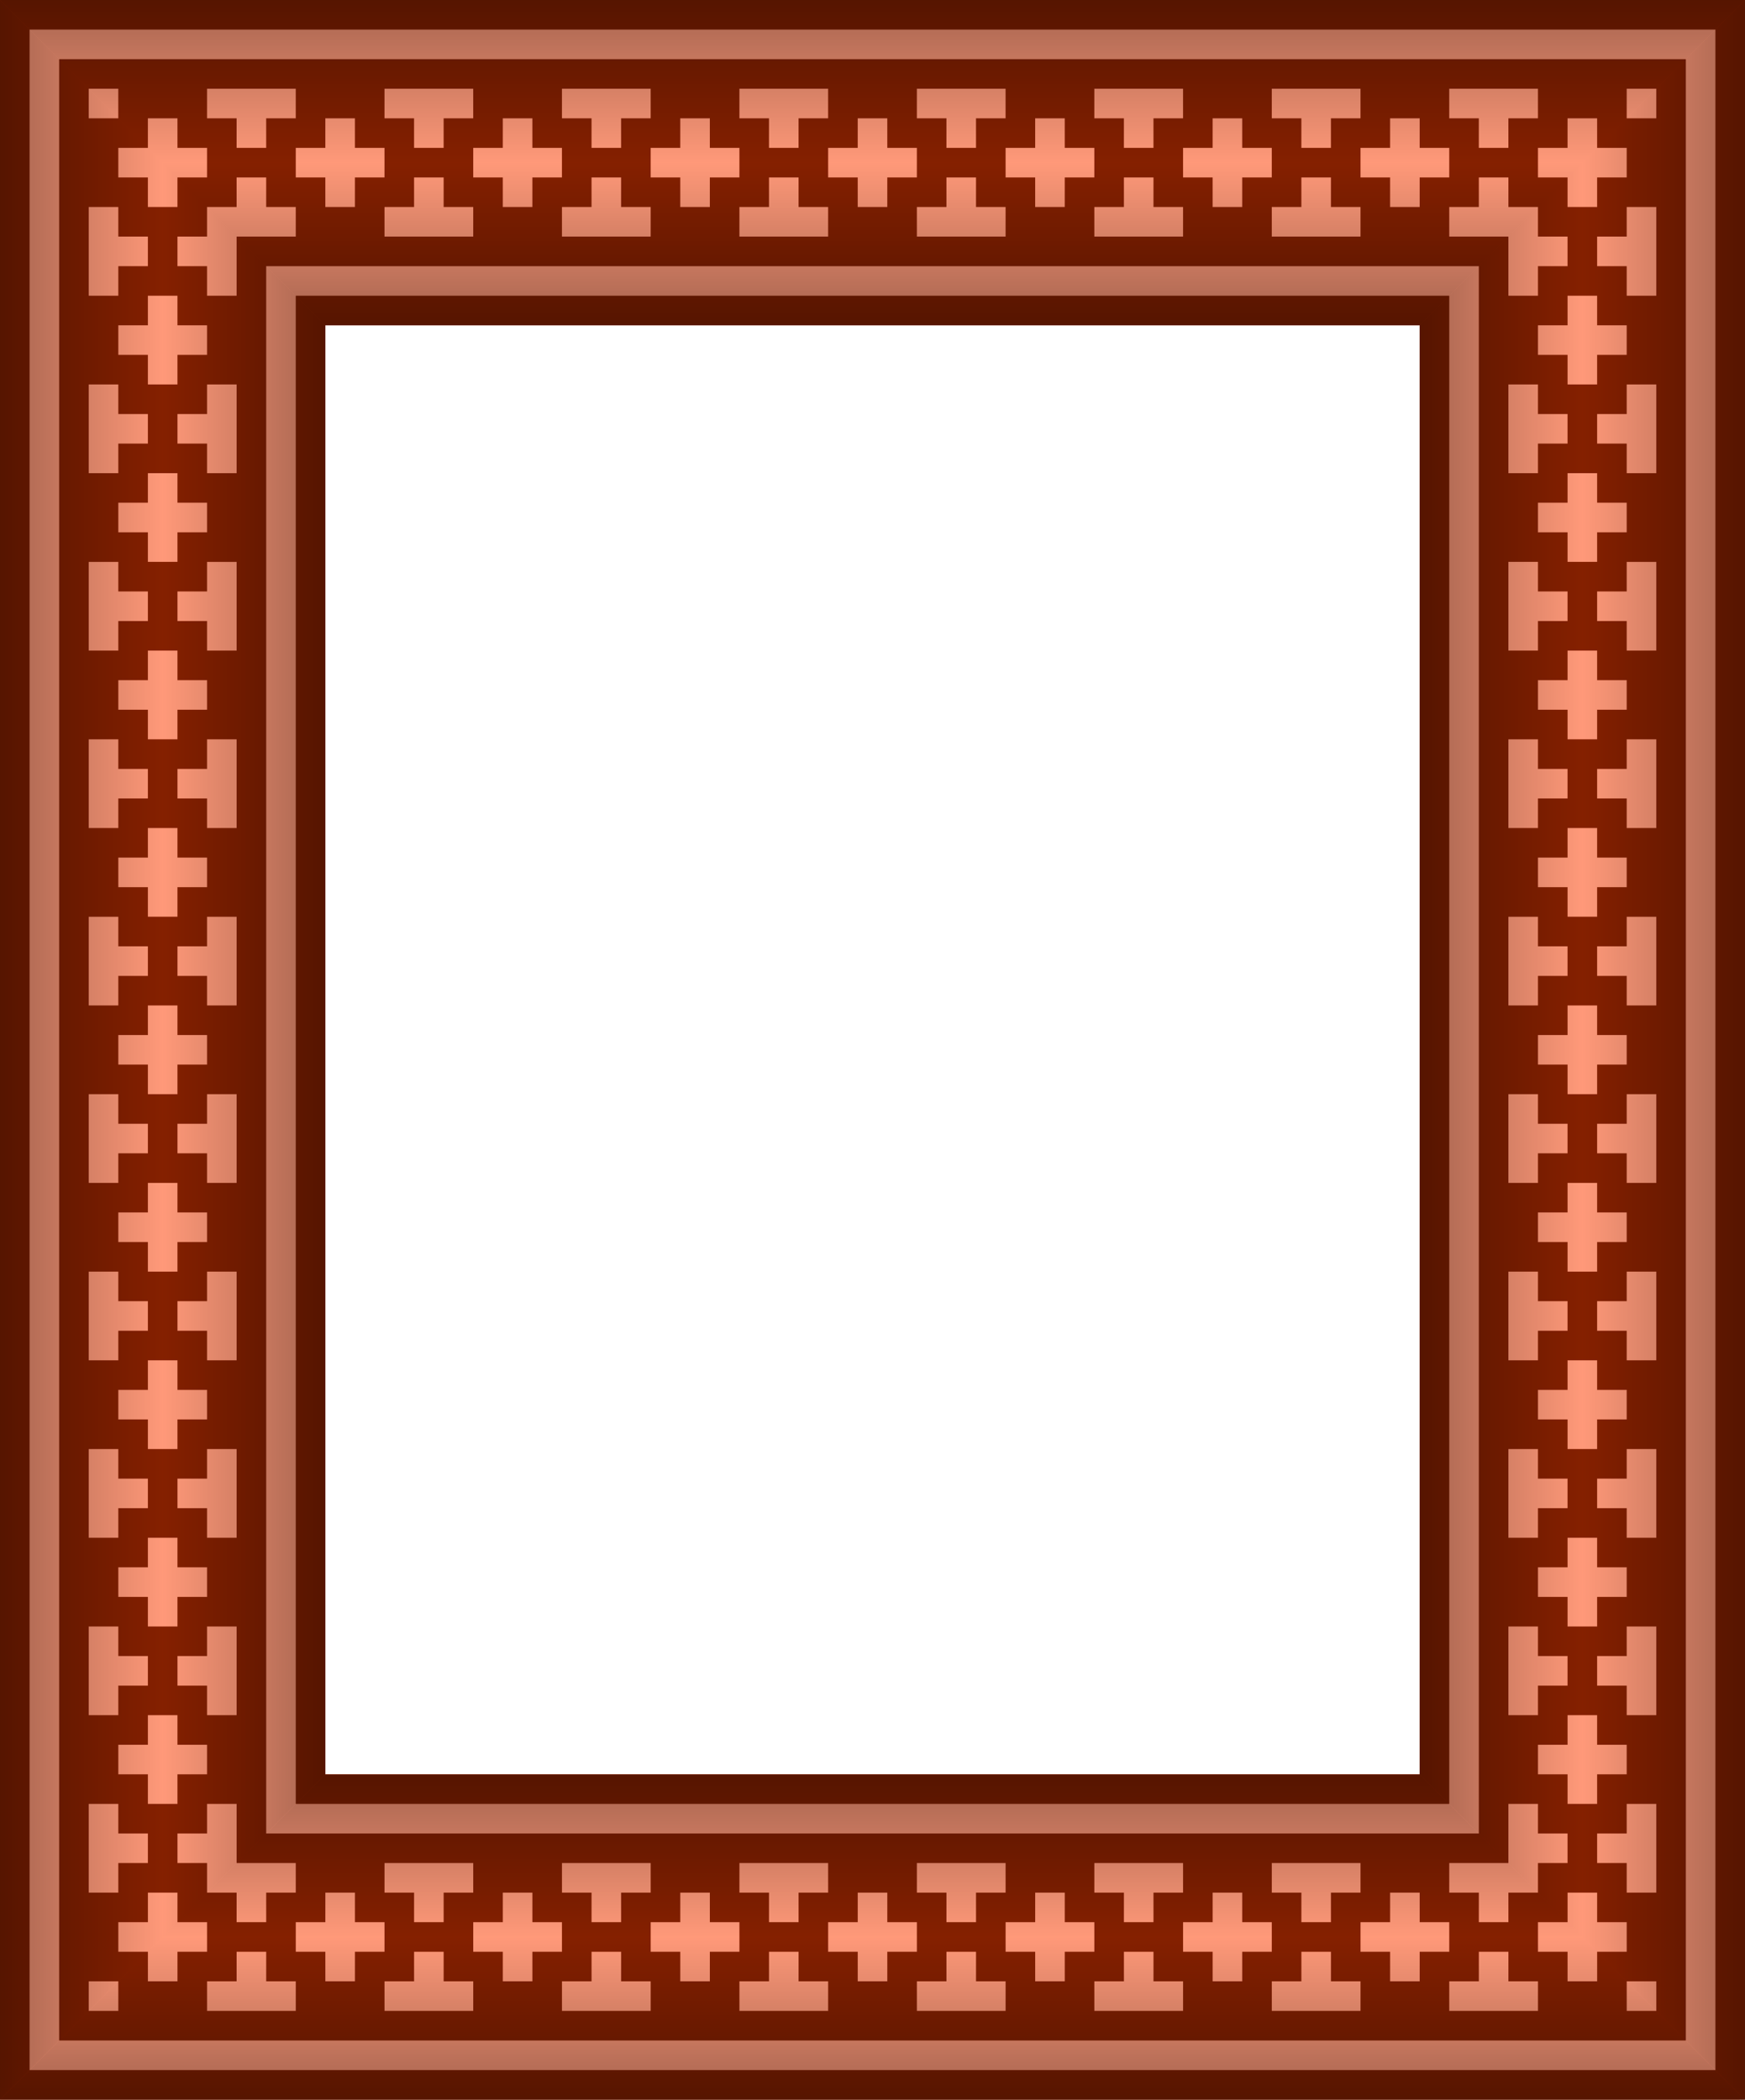
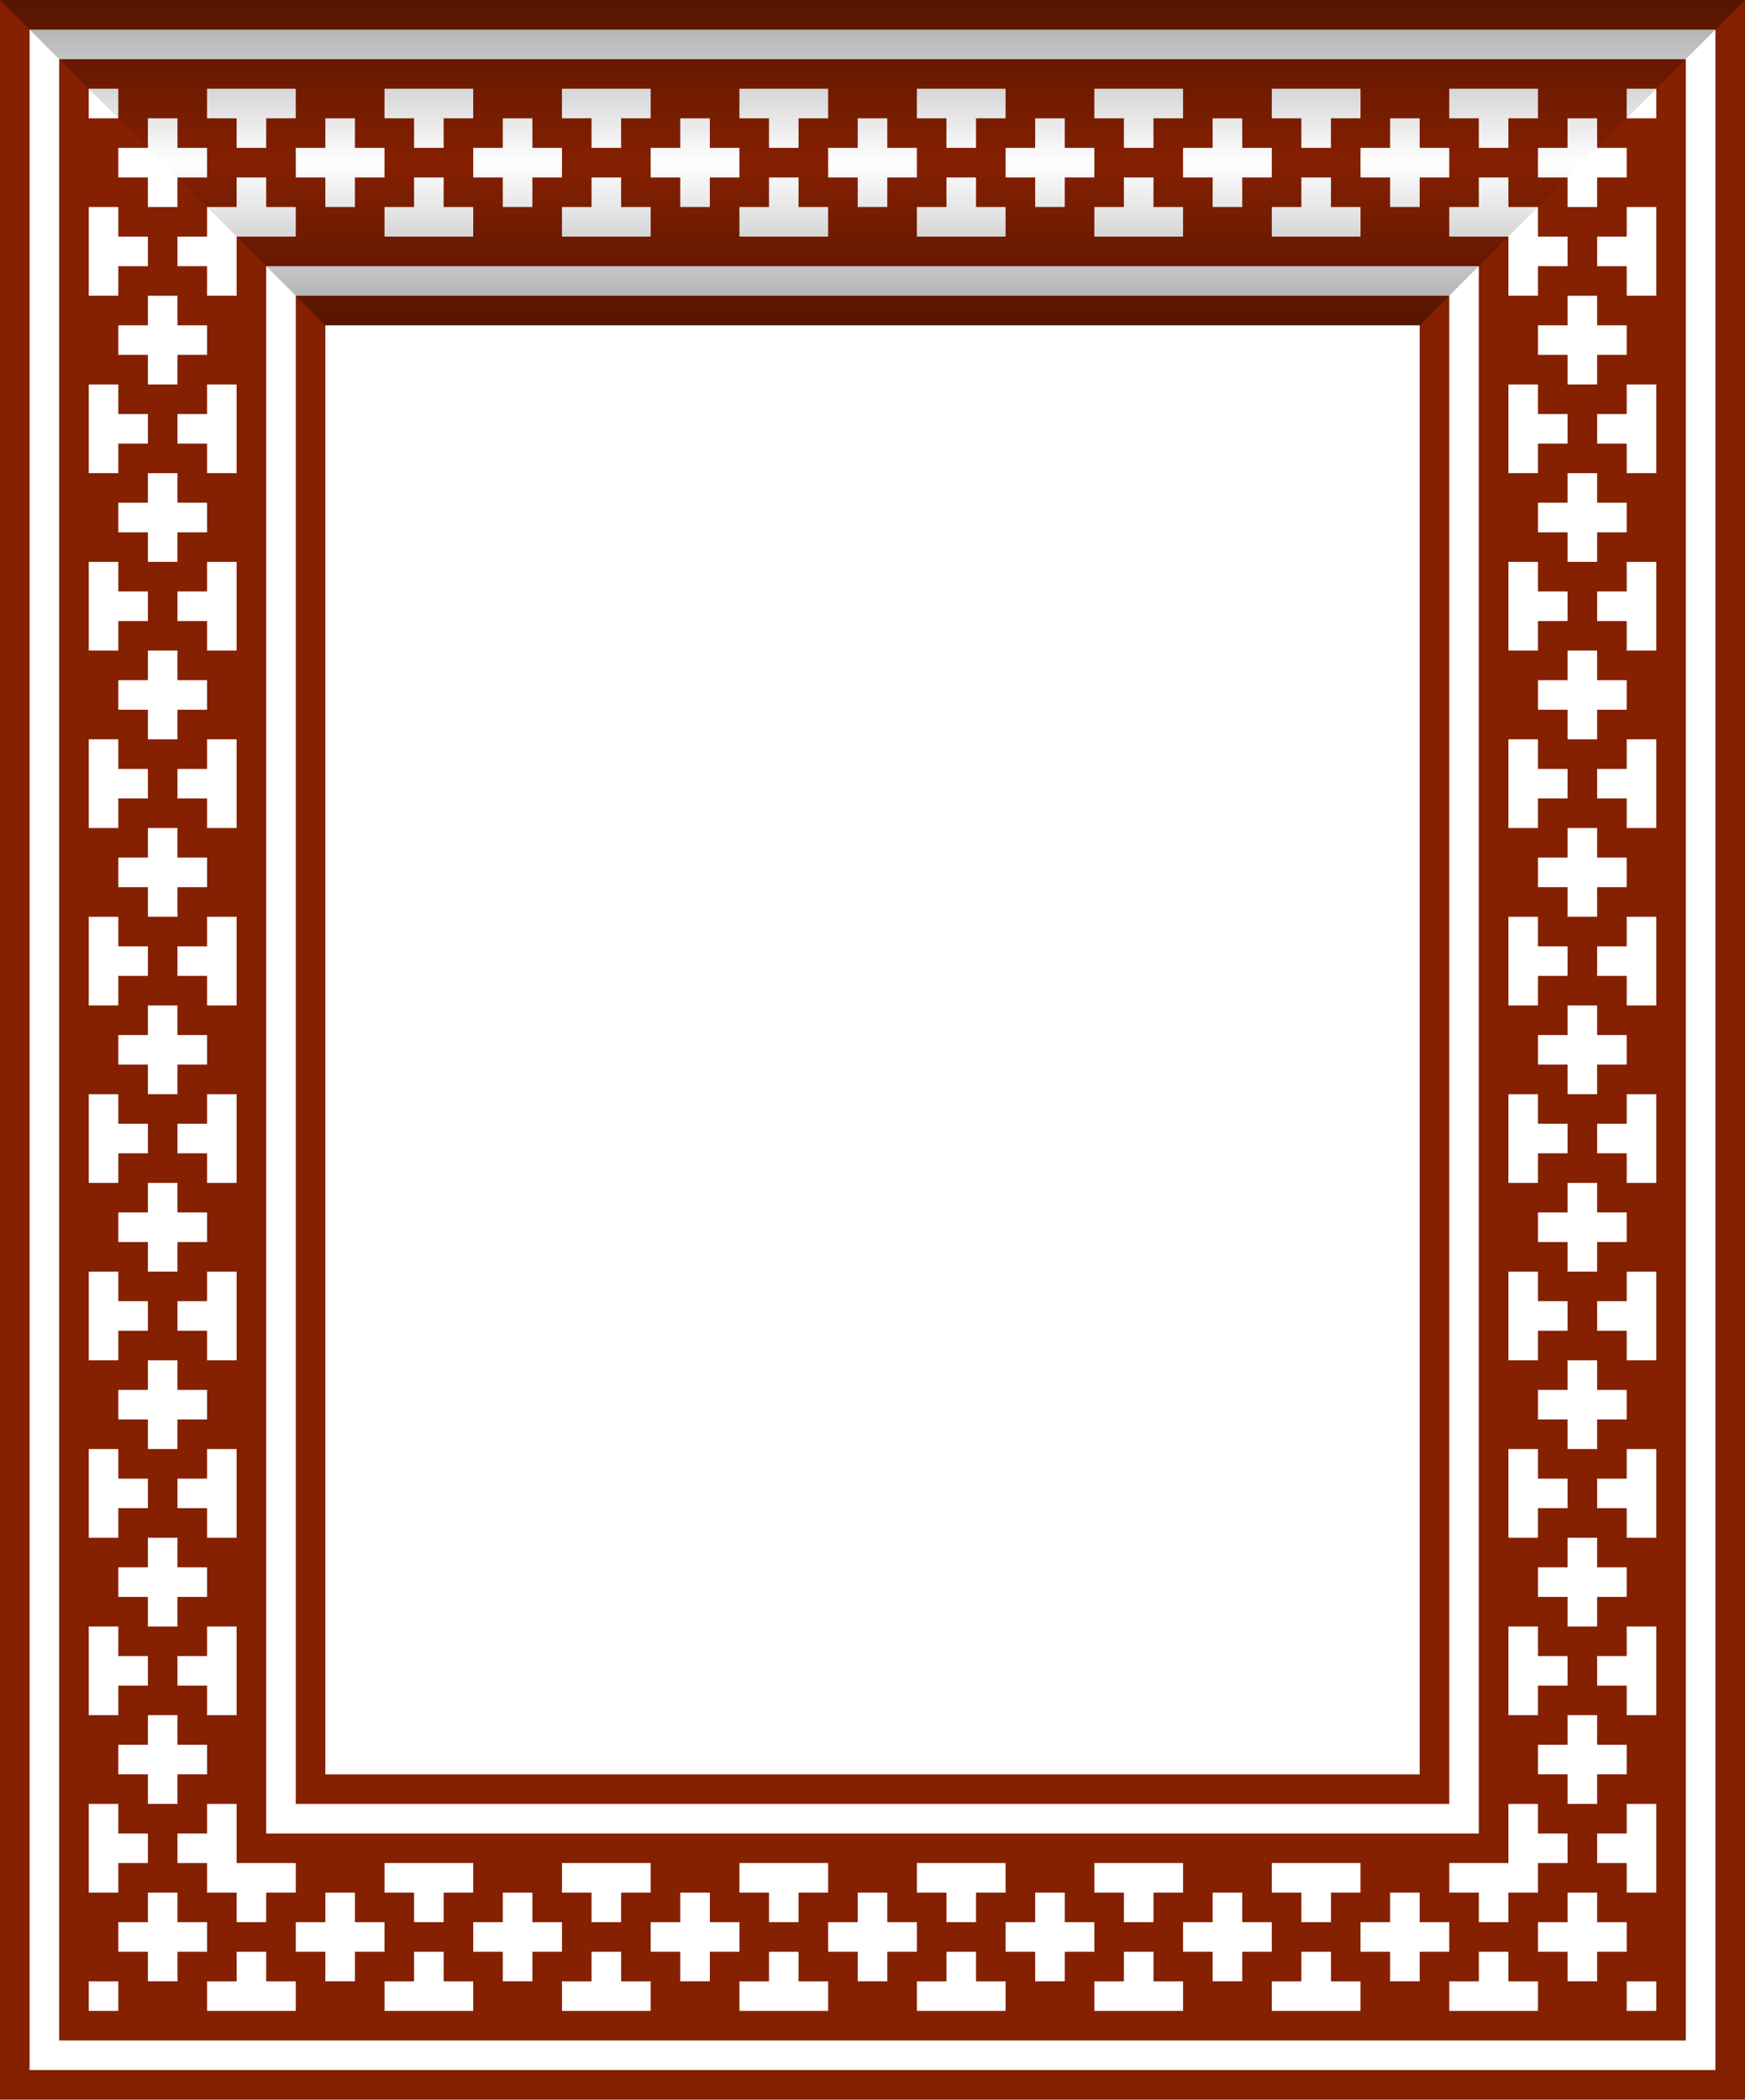
<svg xmlns="http://www.w3.org/2000/svg" xmlns:xlink="http://www.w3.org/1999/xlink" id="svg2" height="400.76mm" width="333.02mm" version="1.1" viewBox="0 0 1180 1420">
  <defs id="defs4">
    <linearGradient id="linearGradient4149">
      <stop id="stop4151" stop-opacity=".353" offset="0" />
      <stop id="stop4163" stop-opacity="0" offset=".5" />
      <stop id="stop4153" stop-opacity=".353" offset="1" />
    </linearGradient>
    <linearGradient id="linearGradient4155" y2="1272.4" xlink:href="#linearGradient4149" gradientUnits="userSpaceOnUse" x2="40" y1="1052.4" x1="40" />
    <linearGradient id="linearGradient4157" y2="562.36" xlink:href="#linearGradient4149" gradientUnits="userSpaceOnUse" x2="-340" y1="562.36" x1="-560" />
    <linearGradient id="linearGradient4159" y2="72.361" xlink:href="#linearGradient4149" gradientUnits="userSpaceOnUse" x2="40" y1="-147.64" x1="40" />
    <linearGradient id="linearGradient4161" y2="562.36" xlink:href="#linearGradient4149" gradientUnits="userSpaceOnUse" x2="620" y1="562.36" x1="400" />
  </defs>
  <g id="layer1" transform="translate(560 147.64)">
    <g id="g4165">
-       <path id="rect4136" d="m0 0v1420h1176.5v-1420h-1176.5zm220 220h740v980h-740v-980z" transform="translate(-560 -147.64)" fill="#ff9979" />
      <path id="rect4643" d="m-560-147.64v1420h1180v-1420h-1180zm20 20h1140v1380h-1140v-1380zm20 20v1340h1100v-1340h-1100zm20 20h20v20h-20v-20zm80 0h60v20h-20v20h-20v-20h-20v-20zm120 0h60v20h-20v20h-20v-20h-20v-20zm120 0h60v20h-20v20h-20v-20h-20v-20zm120 0h60v20h-20v20h-20v-20h-20v-20zm120 0h60v20h-20v20h-20v-20h-20v-20zm120 0h60v20h-20v20h-20v-20h-20v-20zm120 0h60v20h-20v20h-20v-20h-20v-20zm120 0h60v20h-20v20h-20v-20h-20v-20zm120 0h20v20h-20v-20zm-1e3 20h20v20h20v20h-20v20h-20v-20h-20v-20h20v-20zm120 0h20v20h20v20h-20v20h-20v-20h-20v-20h20v-20zm120 0h20v20h20v20h-20v20h-20v-20h-20v-20h20v-20zm120 0h20v20h20v20h-20v20h-20v-20h-20v-20h20v-20zm120 0h20v20h20v20h-20v20h-20v-20h-20v-20h20v-20zm120 0h20v20h20v20h-20v20h-20v-20h-20v-20h20v-20zm120 0h20v20h20v20h-20v20h-20v-20h-20v-20h20v-20zm120 0h20v20h20v20h-20v20h-20v-20h-20v-20h20v-20zm120 0h20v20h20v20h-20v20h-20v-20h-20v-20h20v-20zm-900 40h20v20h20v20h-40v40.002h-20v-20h-20v-20h20v-0.002-19.998-0.002h20v-20zm120 0h20v20h20v20h-60v-20h20v-20zm120 0h20v20h20v20h-60v-20h20v-20zm120 0h20v20h20v20h-60v-20h20v-20zm120 0h20v20h20v20h-60v-20h20v-20zm120 0h20v20h20v20h-60v-20h20v-20zm120 0h20v20h20v20h-60v-20h20v-20zm120 0.002h20v19.998h20v19.998h20v20h-20v20 0.002h-20v-39.998h-40v-20h20v-20zm-940 19.999h20v20h20v20h-20v20h-20v-60zm1040 0h20v60h-20v-20h-20v-20h20v-20zm-920 40h820v1060h-820v-1060zm-80 20h20v20h20v20h-20v20h-20v-20h-20v-20h20v-20zm100 0v1020h780v-1020h-780zm860 0h20v20h20v20h-20v20h-20v-20h-20v-20h20v-20zm-840 20h740v980h-740v-980zm-160 40h20v20h20v20h-20v20h-20v-60zm80 0h20v60h-20v-20h-20v-20h20v-20zm880 0h20v20h20v20h-20v20h-20v-60zm80 0h20v60h-20v-20h-20v-20h20v-20zm-1e3 60h20v20h20v20h-20v20h-20v-20h-20v-20h20v-20zm960 0h20v20h20v20h-20v20h-20v-20h-20v-20h20v-20zm-40 59.998h20v20h20v20h-20v20h-20v-60zm-960 0.002h20v20h20v20h-20v20h-20v-60zm1040 0h20v60h-20v-20h-20v-20h20v-20zm-960 0.002h20v60h-20v-20h-20v-20h20v-20zm-40 59.998h20v20h20v20h-20v20h-20v-20h-20v-20h20v-20zm960 0h20v20h20v20h-20v20h-20v-20h-20v-20h20v-20zm-1e3 60h20v20h20v20h-20v20h-20v-60zm80 0h20v60h-20v-20h-20v-20h20v-20zm880 0h20v20h20v20h-20v20h-20v-60zm80 0h20v60h-20v-20h-20v-20h20v-20zm-1e3 60h20v20h20v20h-20v20h-20v-20h-20v-20h20v-20zm960 0h20v20h20v20h-20v20h-20v-20h-20v-20h20v-20zm-1e3 60h20v20h20v20h-20v20h-20v-60zm960 0h20v20h20v20h-20v20h-20v-60zm80 0h20v60h-20v-20h-20v-20h20v-20zm-960 0.002h20v60h-20v-20h-20v-20h20v-20zm-40 59.998h20v20h20v20h-20v20h-20v-20h-20v-20h20v-20zm960 0h20v20h20v20h-20v20h-20v-20h-20v-20h20v-20zm-1e3 60h20v20h20v20h-20v20h-20v-60zm80 0h20v60h-20v-20h-20v-20h20v-20zm880 0h20v20h20v20h-20v20h-20v-60zm80 0h20v60h-20v-20h-20v-20h20v-20zm-1e3 60h20v20h20v20h-20v20h-20v-20h-20v-20h20v-20zm960 0h20v20h20v20h-20v20h-20v-20h-20v-20h20v-20zm-1e3 60h20v20h20v20h-20v20h-20v-60zm960 0h20v20h20v20h-20v20h-20v-60zm80 0h20v60h-20v-20h-20v-20h20v-20zm-960 0.002h20v60h-20v-20h-20v-20h20v-20zm-40 59.998h20v20h20v20h-20v20h-20v-20h-20v-20h20v-20zm960 0h20v20h20v20h-20v20h-20v-20h-20v-20h20v-20zm-1e3 60h20v20h20v20h-20v20h-20v-60zm960 0h20v20h20v20h-20v20h-20v-60zm80 0h20v60h-20v-20h-20v-20h20v-20zm-960 0.002h20v60h-20v-20h-20v-20h20v-20zm920 59.998h20v20h20v20h-20v20h-20v-20h-20v-20h20v-20zm-960 0.002h20v20h20v20h-20v20h-20v-20h-20v-20h20v-20zm920 59.998h20v20h20v20h-20v20h-20v-60zm80 0h20v60h-20v-20h-20v-20h20v-20zm-1040 0h20v20h20v20h-20v20h-20v-60zm80 0h20v60h-20v-20h-20v-20h20v-20zm920 59.998h20v20h20v20h-20v20h-20v-20h-20v-20h20v-20zm-960 0h20v20h20v20h-20v20h-20v-20h-20v-20h20v-20zm40 59.996h20v39.998h40v20h-20v20h-20v-19.998h-20v-19.998h-20v-20h20v-20zm880 0h20v20h20v20h-20v20h-20v20h-20v-20h-20v-20h40v-40zm80 0h20v60h-20v-20h-20v-20h20v-20zm-1040 0h20v20h20v20h-20v20h-20v-60zm200 39.998h60v20h-20v20h-20v-20h-20v-20zm120 0h60v20h-20v20h-20v-20h-20v-20zm120 0h60v20h-20v20h-20v-20h-20v-20zm120 0h60v20h-20v20h-20v-20h-20v-20zm120 0h60v20h-20v20h-20v-20h-20v-20zm120 0h60v20h-20v20h-20v-20h-20v-20zm-640 20h20v20h20v20h-20v20h-20v-20h-20v-20h20v-20zm120 0h20v20h20v20h-20v20h-20v-20h-20v-20h20v-20zm120 0h20v20h20v20h-20v20h-20v-20h-20v-20h20v-20zm120 0h20v20h20v20h-20v20h-20v-20h-20v-20h20v-20zm120 0h20v20h20v20h-20v20h-20v-20h-20v-20h20v-20zm120 0h20v20h20v20h-20v20h-20v-20h-20v-20h20v-20zm120 0h20v20h20v20h-20v20h-20v-20h-20v-20h20v-20zm120 0h20v20h20v20h-20v20h-20v-20h-20v-20h20v-20zm-960 0h20v20h20v20h-20v20h-20v-20h-20v-20h20v-20zm60 39.998h20v20h20v20h-60v-20h20v-20zm120 0h20v20h20v20h-60v-20h20v-20zm120 0h20v20h20v20h-60v-20h20v-20zm120 0h20v20h20v20h-60v-20h20v-20zm120 0h20v20h20v20h-60v-20h20v-20zm120 0h20v20h20v20h-60v-20h20v-20zm120 0h20v20h20v20h-60v-20h20v-20zm120 0h20v20h20v20h-60v-20h20v-20zm-940 20h20v20h-20v-20zm1040 0h20v20h-20v-20z" fill="#852000" />
      <g fill-rule="evenodd">
        <path id="path4141" d="m-560-147.64 220 220h740l220-220z" fill="url(#linearGradient4159)" />
-         <path id="path4143" d="m-560 1272.4 220-220h740l220 220z" fill="url(#linearGradient4155)" />
-         <path id="path4145" d="m-560-147.64 220 220v980l-220 220z" fill="url(#linearGradient4157)" />
-         <path id="path4147" d="m620-147.64-220 220v980l220 220z" fill="url(#linearGradient4161)" />
      </g>
    </g>
  </g>
</svg>